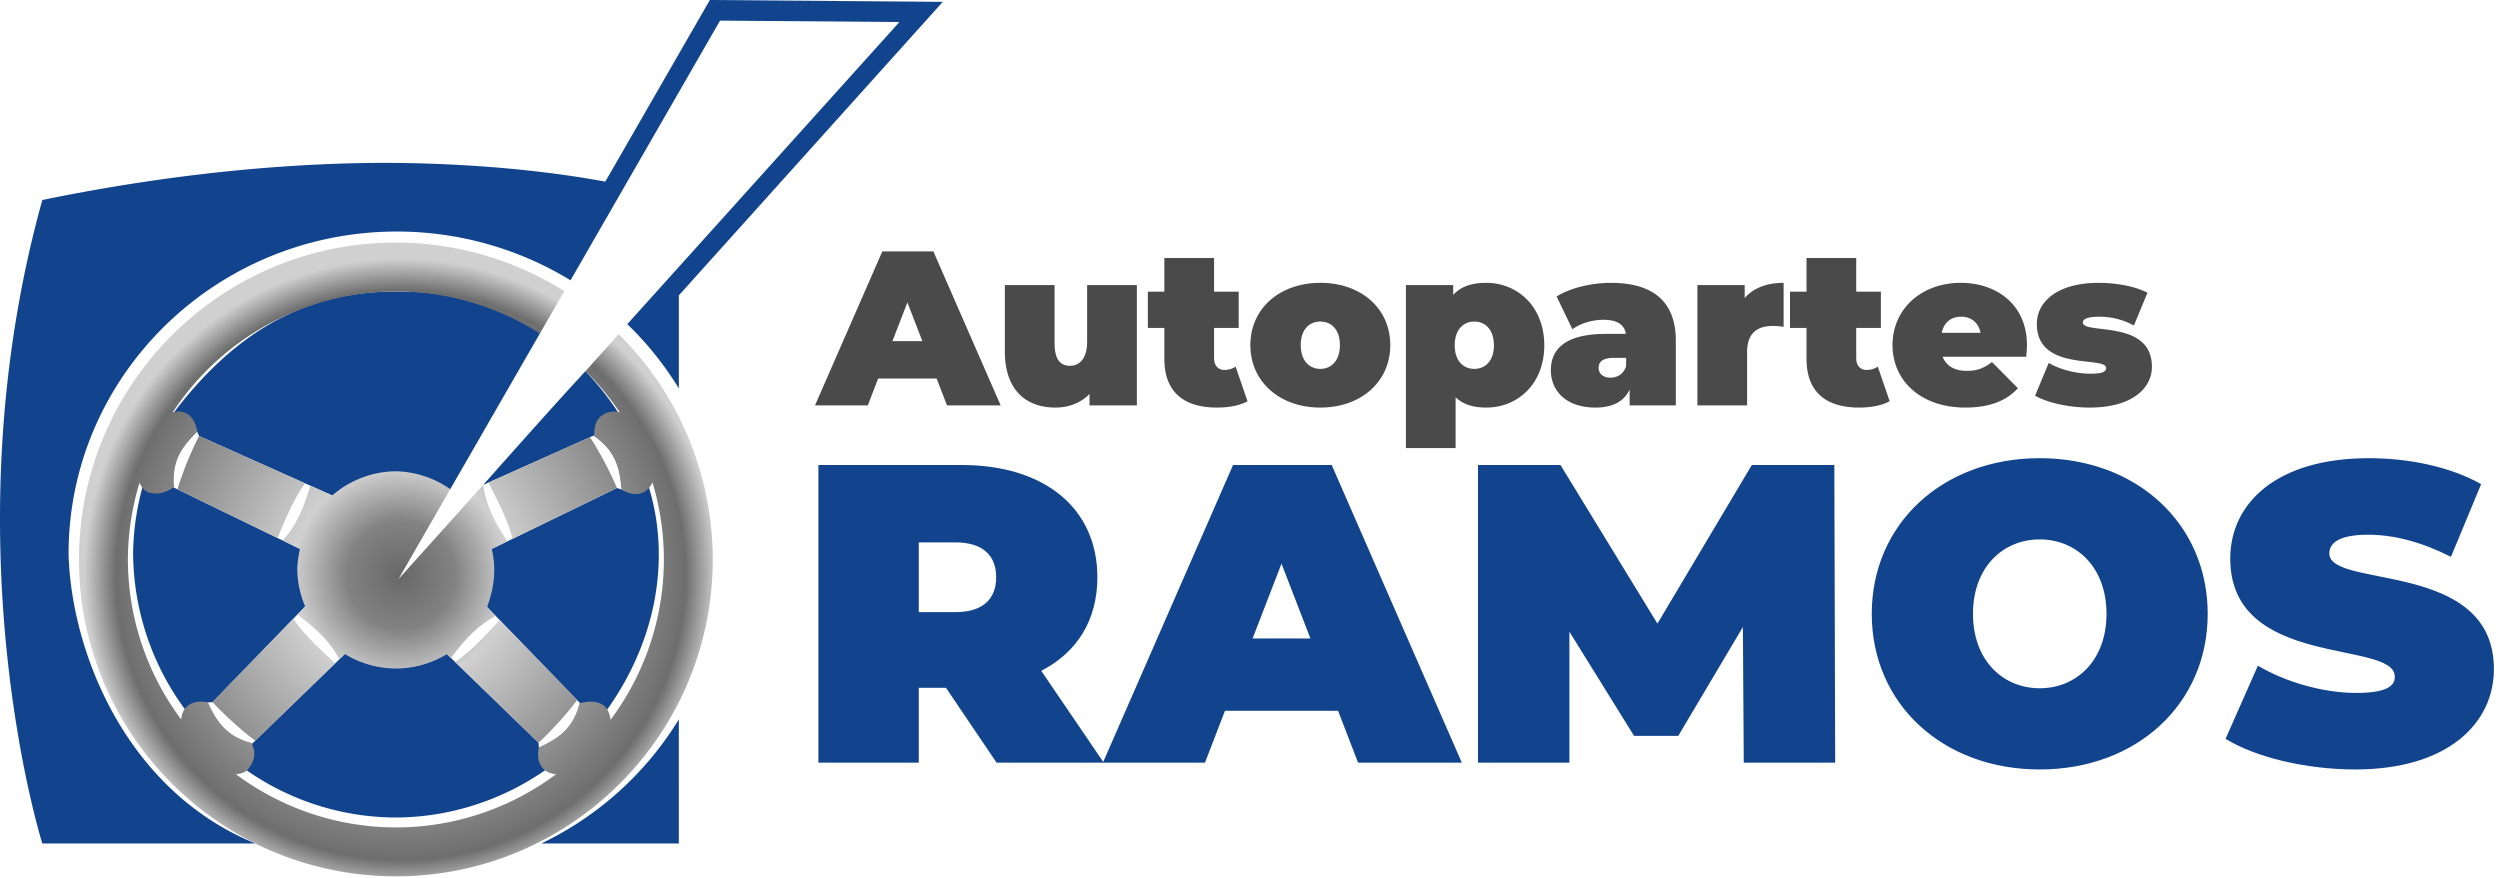
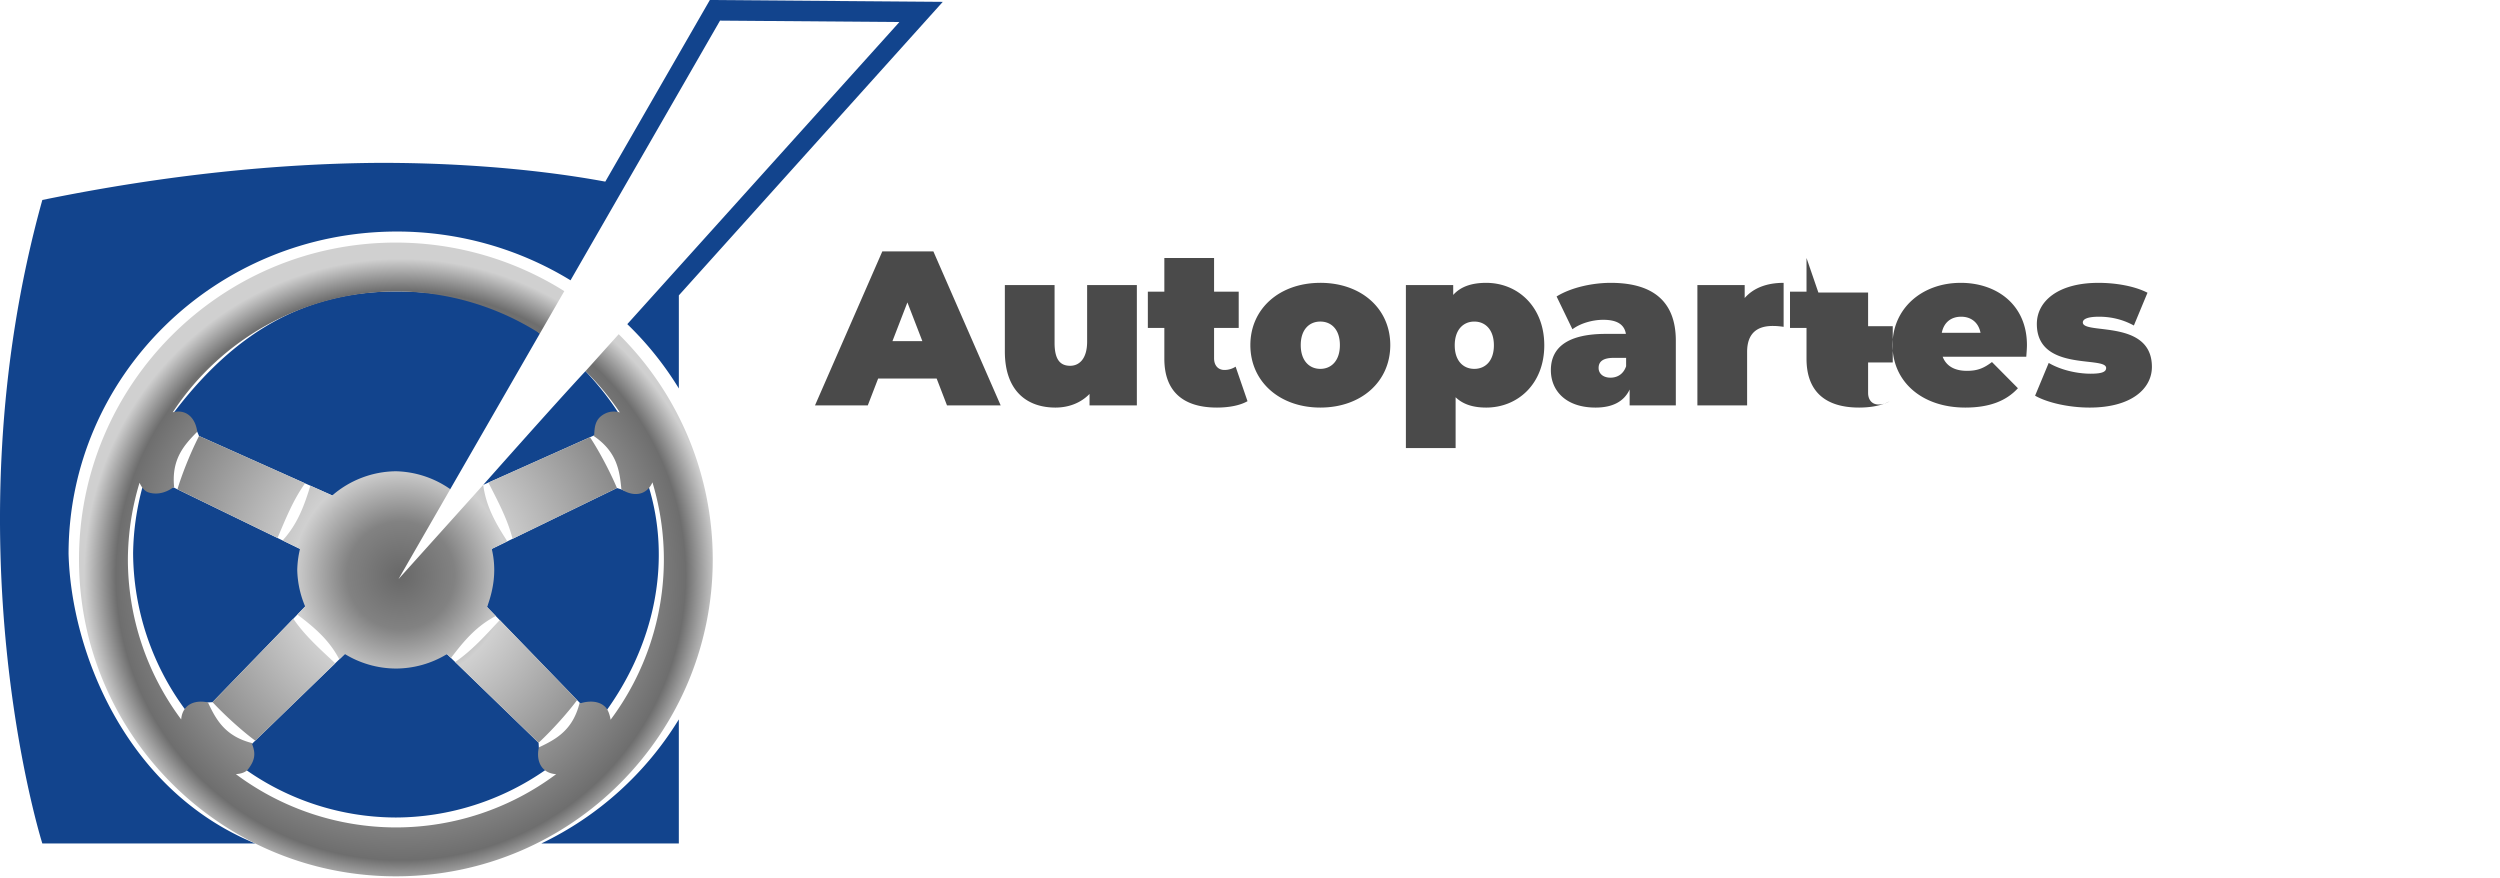
<svg xmlns="http://www.w3.org/2000/svg" xml:space="preserve" id="svg211" style="fill-rule:evenodd;clip-rule:evenodd;stroke-linejoin:round;stroke-miterlimit:2" version="1.1" viewBox="0 0 1638 575">
  <path id="path179" d="m465.1 0-68.51 119c-51.16-9.48-108.14-12.69-153.5-12.25-59.6.74-131.7 7.15-215.35 24.27-62.41 224.22 0 421.63 0 421.63h139.61C82.26 517.85 46.66 426.8 44.92 362.93c0-116.66 96.36-211.23 215.23-211.23 40.18.03 79.55 11.1 113.66 31.96l35.7-62.03C430.3 85.6 471.76 13.51 471.76 13.51l117.53.93L411 212.38a211.87 211.87 0 0 1 33.78 42.14v-60.99L617.71 1.21ZM259.37 190.96c-60.55 0-106.01 27.61-145.2 78.99l15.06 12.92 1.18 2.8 87.28 38.96 77.31-4.12 58.72-101.98c-5.21-5.18-33.8-27.57-94.35-27.57zm57.22 126.75 3.4-1.51c29.58-13.2 59.15-26.42 88.73-39.63-6.61-12.1-16.6-24.3-25.1-33.41-20.91 22.47-67.03 74.55-67.03 74.55zm-203 1.58-20.29.04a174.35 174.35 0 0 0-6.09 43.04c.21 36.81 12.06 72.6 33.84 102.18l15.18-4.33 3.02-.15 60.69-62.7-3.39-37.72zm293.53 1.35-2.89-.89-82.04 39.9-3.08 38.05 72.76 75.2c39.61-50.48 47.5-107.96 33.05-154.39 0 0-11.3 5.44-17.8 2.14zm-181.2 107.87c-21.25 20.54-60.83 58.86-60.83 58.86l-3.5 17.32a171.3 171.3 0 0 0 97.72 30.94c34.97-.1 69.5-11.14 98.2-31.23l-4.47-14.71-.15-3.03-60.03-58.09Zm218.85 42.84a213.76 213.76 0 0 1-90.11 81.3h90.11z" style="display:inline;fill:#12448d" />
-   <path id="path493" d="M1336.43 300.2c-63.52 0-110.05 42.9-110.05 101.98 0 59.06 46.53 101.97 110.05 101.97 63.53 0 110.06-42.9 110.06-101.97s-46.53-101.98-110.06-101.98zm215.66 0c-60.46 0-90.83 29.53-90.83 65.76 0 72.72 107.83 52.93 107.83 77.45 0 6.69-6.7 10.59-25.36 10.59-21.45 0-45.97-6.97-64.36-17.83l-21.18 47.92c19.5 11.98 52.38 20.06 84.98 20.06 60.47 0 90.84-30.09 90.84-65.75 0-71.89-107.83-52.38-107.83-75.79 0-6.69 6.13-12.26 25.35-12.26 17 0 35.11 4.74 54.34 14.49l19.78-47.64c-20.34-11.43-47.37-17-73.56-17zm-1015.87 4.46V499.7h65.76v-49.04h17.83l33.15 49.04H789.5l13.1-34h74.11l13.1 34h67.98l-85.26-195.04h-64.64L722.84 499.2l-40.62-59.69c23.4-11.98 36.78-33.16 36.78-61.3 0-45.13-34.55-73.55-88.88-73.55h-93.9zm432.15 0V499.7h59.9v-85.82l42.36 68.26h28.97l42.35-71.33.56 88.89h59.9l-.55-195.04h-54.06l-61.85 103.92-63.53-103.92h-54.05zm368.06 48.76c24.24 0 43.75 18.39 43.75 48.76 0 30.37-19.5 48.76-43.75 48.76-24.24 0-43.74-18.4-43.74-48.76 0-30.37 19.5-48.76 43.74-48.76zm-734.45 1.95h23.96c18.1 0 26.75 8.63 26.75 22.84 0 14.21-8.64 22.85-26.75 22.85h-23.96v-45.7zm237.66 13.93 18.95 49.04h-37.9l18.95-49.04z" style="font-weight:900;font-size:278.626px;font-family:Montserrat-Black,Montserrat;fill:#12448d" />
-   <path id="path461" d="m578.1 164.7-44.11 100.9h34.59l6.78-17.58h38.34l6.77 17.58h35.17l-44.1-100.9h-33.45zm184.78 4.33v22.05h-10.81v23.79h10.81v20.17c0 21.77 12.68 32 34.45 32 7.64 0 14.99-1.3 20.04-4.18l-7.79-22.63a13.29 13.29 0 0 1-7.35 2.17c-3.9 0-6.77-2.74-6.77-7.64v-19.9h16.14v-23.78h-16.14v-22.05h-32.58zm420.75 0v22.05h-10.82v23.79h10.82v20.17c0 21.77 12.68 32 34.44 32 7.64 0 15-1.3 20.04-4.18l-7.78-22.63a13.28 13.28 0 0 1-7.35 2.17c-3.9 0-6.78-2.74-6.78-7.64v-19.9h16.15v-23.78h-16.15v-22.05h-32.58zm-318.55 16.29c-26.67 0-45.84 16.86-45.84 40.79s19.17 40.93 45.84 40.93c26.8 0 45.83-17 45.83-40.93s-19.02-40.8-45.83-40.8zm108.68 0c-9.8 0-16.87 2.6-21.62 7.92v-6.48h-31v106.8h32.58v-33.29c4.76 4.61 11.39 6.77 20.04 6.77 20.61 0 38.05-15.42 38.05-40.79 0-25.37-17.44-40.93-38.05-40.93zm81.58 0c-12.25 0-26.23 3.17-35.46 8.93l10.38 21.48c5.19-3.9 13.12-6.2 20.18-6.2 9.22 0 13.84 3.17 14.85 9.23h-13.12c-24.5 0-36.04 8.5-36.04 23.78 0 13.55 9.95 24.5 29.26 24.5 11.1 0 18.6-3.89 22.35-11.82v10.38H1098v-42.37c0-26.24-15.57-37.91-42.67-37.91zm113.3 0c-10.96 0-19.75 3.31-25.52 9.94v-8.5h-30.99v78.84h32.58v-35.02c0-12.54 6.92-17.01 16.72-17.01 2.3 0 4.32.14 7.2.57v-28.82zm116.03 0c-25.51 0-44.69 16.86-44.69 40.79 0 23.5 18.74 40.93 47.71 40.93 15.71 0 26.82-4.32 34.45-12.68l-17-17.15c-5.2 3.89-9.23 5.76-16.44 5.76-8.07 0-13.55-3.17-15.85-9.22h54.77c.15-2.3.43-5.33.43-7.64 0-26.67-20.03-40.8-43.38-40.8zm90.23 0c-26.52 0-40.36 12.1-40.36 26.95 0 31.57 45.4 20.76 45.4 28.83 0 2.3-2.16 3.75-10.09 3.75-9.37 0-20.03-2.6-27.53-7.07l-8.93 21.48c8.07 4.61 22.2 7.78 35.74 7.78 27.39 0 40.8-12.4 40.8-26.66 0-31.57-45.26-20.9-45.26-29.12 0-1.87 2.3-3.75 10.66-3.75 6.63 0 14.7 1.3 22.78 5.77l8.93-21.48c-8.36-4.32-20.61-6.48-32.14-6.48zm-716.52 1.44v43.53c0 25.66 14.27 36.75 33.15 36.75 8.5 0 16.43-2.88 22.34-8.93v7.5h31v-78.85h-32.58v37.04c0 11.68-5.48 15.86-11.1 15.86-6.34 0-10.23-3.75-10.23-15v-37.9h-32.58zm-63.85 11.38 9.8 25.37h-19.6l9.8-25.37zm690.43 9.37c6.63 0 11.38 3.9 12.68 10.53h-25.37c1.3-6.63 5.91-10.53 12.69-10.53zm-419.88 3.18c7.2 0 12.82 5.19 12.82 15.42s-5.62 15.57-12.82 15.57c-7.21 0-12.83-5.34-12.83-15.57s5.62-15.42 12.83-15.42zm100.9 0c7.2 0 12.82 5.33 12.82 15.56 0 10.24-5.62 15.43-12.83 15.43-7.2 0-12.83-5.2-12.83-15.43s5.63-15.56 12.83-15.56zm91.38 23.78h8.07v5.48c-1.73 5.18-5.77 7.5-10.23 7.5-4.9 0-7.79-2.75-7.79-6.35 0-4.32 3.03-6.63 9.95-6.63z" style="font-weight:900;font-size:144.14px;font-family:Montserrat-Black,Montserrat;fill:#4a4a4a" />
+   <path id="path461" d="m578.1 164.7-44.11 100.9h34.59l6.78-17.58h38.34l6.77 17.58h35.17l-44.1-100.9h-33.45zm184.78 4.33v22.05h-10.81v23.79h10.81v20.17c0 21.77 12.68 32 34.45 32 7.64 0 14.99-1.3 20.04-4.18l-7.79-22.63a13.29 13.29 0 0 1-7.35 2.17c-3.9 0-6.77-2.74-6.77-7.64v-19.9h16.14v-23.78h-16.14v-22.05h-32.58zm420.75 0v22.05h-10.82v23.79h10.82v20.17c0 21.77 12.68 32 34.44 32 7.64 0 15-1.3 20.04-4.18a13.28 13.28 0 0 1-7.35 2.17c-3.9 0-6.78-2.74-6.78-7.64v-19.9h16.15v-23.78h-16.15v-22.05h-32.58zm-318.55 16.29c-26.67 0-45.84 16.86-45.84 40.79s19.17 40.93 45.84 40.93c26.8 0 45.83-17 45.83-40.93s-19.02-40.8-45.83-40.8zm108.68 0c-9.8 0-16.87 2.6-21.62 7.92v-6.48h-31v106.8h32.58v-33.29c4.76 4.61 11.39 6.77 20.04 6.77 20.61 0 38.05-15.42 38.05-40.79 0-25.37-17.44-40.93-38.05-40.93zm81.58 0c-12.25 0-26.23 3.17-35.46 8.93l10.38 21.48c5.19-3.9 13.12-6.2 20.18-6.2 9.22 0 13.84 3.17 14.85 9.23h-13.12c-24.5 0-36.04 8.5-36.04 23.78 0 13.55 9.95 24.5 29.26 24.5 11.1 0 18.6-3.89 22.35-11.82v10.38H1098v-42.37c0-26.24-15.57-37.91-42.67-37.91zm113.3 0c-10.96 0-19.75 3.31-25.52 9.94v-8.5h-30.99v78.84h32.58v-35.02c0-12.54 6.92-17.01 16.72-17.01 2.3 0 4.32.14 7.2.57v-28.82zm116.03 0c-25.51 0-44.69 16.86-44.69 40.79 0 23.5 18.74 40.93 47.71 40.93 15.71 0 26.82-4.32 34.45-12.68l-17-17.15c-5.2 3.89-9.23 5.76-16.44 5.76-8.07 0-13.55-3.17-15.85-9.22h54.77c.15-2.3.43-5.33.43-7.64 0-26.67-20.03-40.8-43.38-40.8zm90.23 0c-26.52 0-40.36 12.1-40.36 26.95 0 31.57 45.4 20.76 45.4 28.83 0 2.3-2.16 3.75-10.09 3.75-9.37 0-20.03-2.6-27.53-7.07l-8.93 21.48c8.07 4.61 22.2 7.78 35.74 7.78 27.39 0 40.8-12.4 40.8-26.66 0-31.57-45.26-20.9-45.26-29.12 0-1.87 2.3-3.75 10.66-3.75 6.63 0 14.7 1.3 22.78 5.77l8.93-21.48c-8.36-4.32-20.61-6.48-32.14-6.48zm-716.52 1.44v43.53c0 25.66 14.27 36.75 33.15 36.75 8.5 0 16.43-2.88 22.34-8.93v7.5h31v-78.85h-32.58v37.04c0 11.68-5.48 15.86-11.1 15.86-6.34 0-10.23-3.75-10.23-15v-37.9h-32.58zm-63.85 11.38 9.8 25.37h-19.6l9.8-25.37zm690.43 9.37c6.63 0 11.38 3.9 12.68 10.53h-25.37c1.3-6.63 5.91-10.53 12.69-10.53zm-419.88 3.18c7.2 0 12.82 5.19 12.82 15.42s-5.62 15.57-12.82 15.57c-7.21 0-12.83-5.34-12.83-15.57s5.62-15.42 12.83-15.42zm100.9 0c7.2 0 12.82 5.33 12.82 15.56 0 10.24-5.62 15.43-12.83 15.43-7.2 0-12.83-5.2-12.83-15.43s5.63-15.56 12.83-15.56zm91.38 23.78h8.07v5.48c-1.73 5.18-5.77 7.5-10.23 7.5-4.9 0-7.79-2.75-7.79-6.35 0-4.32 3.03-6.63 9.95-6.63z" style="font-weight:900;font-size:144.14px;font-family:Montserrat-Black,Montserrat;fill:#4a4a4a" />
  <defs id="defs209">
    <radialGradient id="_Radial1" cx="0" cy="0" r="1" gradientTransform="translate(262.59 376.98) scale(207.616)" gradientUnits="userSpaceOnUse">
      <stop id="stop198" offset="0" style="stop-color:#686868;stop-opacity:1" />
      <stop id="stop200" offset=".17" style="stop-color:#828282;stop-opacity:1" />
      <stop id="stop202" offset=".34" style="stop-color:#d0d0d0;stop-opacity:1" />
      <stop id="stop204" offset=".9" style="stop-color:#6e6e6e;stop-opacity:1" />
      <stop id="stop206" offset="1" style="stop-color:#d0d0d0;stop-opacity:1" />
    </radialGradient>
  </defs>
  <path id="path182" d="M259.38 158.94c-114.66 0-207.62 92.95-207.62 207.61 0 114.66 92.96 207.62 207.62 207.62C374.04 574.17 467 481.2 467 366.55c-.01-55.44-22.2-108.58-61.62-147.58l-21.74 24.19a175.62 175.62 0 0 1 22.5 27.1 12.92 12.92 0 0 0-9.03.42c-7.64 3.38-7.5 9.63-7.82 14.58l-.55.24c15.58 10.44 17.25 22.93 18.39 35.14 5.04 3.16 10.14 3.91 14.22 2.03 2.74-1.28 4.8-3.61 6.13-6.65a175.58 175.58 0 0 1 7.49 50.53 175.59 175.59 0 0 1-34.91 105.02c-.52-3.22-1.58-6.47-3.49-8.38-3.59-3.6-9.58-4.45-16.37-2.37l-.41-.43c-4.48 18.21-15.65 24.05-26.74 29.3-1.24 5.82-.2 10.86 2.96 14.06 2.15 2.15 5.06 3.28 8.39 3.48a175.59 175.59 0 0 1-105.02 34.9 175.59 175.59 0 0 1-104.84-34.92c3.25-.23 6.43-1.07 8.21-3.46 3.98-5.34 5.1-9.64 2.36-16.38l.43-.41c-18.21-4.48-24.05-15.65-29.3-26.74-5.82-1.24-10.86-.2-14.06 2.96-2.1 2.11-3.23 4.96-3.46 8.2a175.59 175.59 0 0 1-34.93-104.83c.1-17.03 2.67-33.96 7.64-50.25 1.32 2.9 3.17 5.52 5.98 6.37 6.37 1.92 12.2-.46 16.2-3.39l.53.27c-2.02-18.64 6.48-27.95 15.1-36.68-.82-5.89-3.52-10.27-7.59-12.2-2.58-1.2-5.5-1.3-8.48-.53a175.59 175.59 0 0 1 146.21-79.18 175.6 175.6 0 0 1 94.35 27.57l15.99-27.78a207.63 207.63 0 0 0-110.34-31.81ZM130.42 285.65c-6.22 12.23-11.7 26.53-14.14 34.93l65.56 31.9c5.27-12.39 10.24-24.95 18.05-35.81zm256.15.81L320 316.2c6.1 12 12.52 23.88 15.83 36.84l68.41-33.28c-5.37-12.62-12.8-26-17.67-33.28zm-127.19 22.31a64.63 64.63 0 0 0-41.68 15.85l-14.34-6.4c-4.1 13.37-8.5 25.3-18.18 35.88l11.38 5.54a64.62 64.62 0 0 0-1.8 13.76 64.63 64.63 0 0 0 5.18 23.95l-5.13 5.3c11.16 8.44 20.87 16.65 27.5 29.36l3.62-3.5a64.63 64.63 0 0 0 33.45 9.52 64.63 64.63 0 0 0 33.49-9.47l2.63 2.55c8.43-11.16 16.64-20.88 29.35-27.5l-5.73-5.92c4.88-13.04 6.06-25.54 3.08-38.04l10.2-4.97c-7.6-11.74-13.91-22.78-15.8-36.98l-55.52 61.75 33.94-58.95a64.63 64.63 0 0 0-35.64-11.73zm-67.21 96.62-52.9 54.67c9.35 10.02 20.92 20.06 27.98 25.23l52.4-50.7c-9.84-9.19-19.95-18.15-27.48-29.2zm135.26.89c-9.19 9.83-18.15 19.94-29.2 27.47l54.67 52.9c10.02-9.36 20.06-20.92 25.23-27.98z" style="fill:url(#_Radial1)" />
</svg>